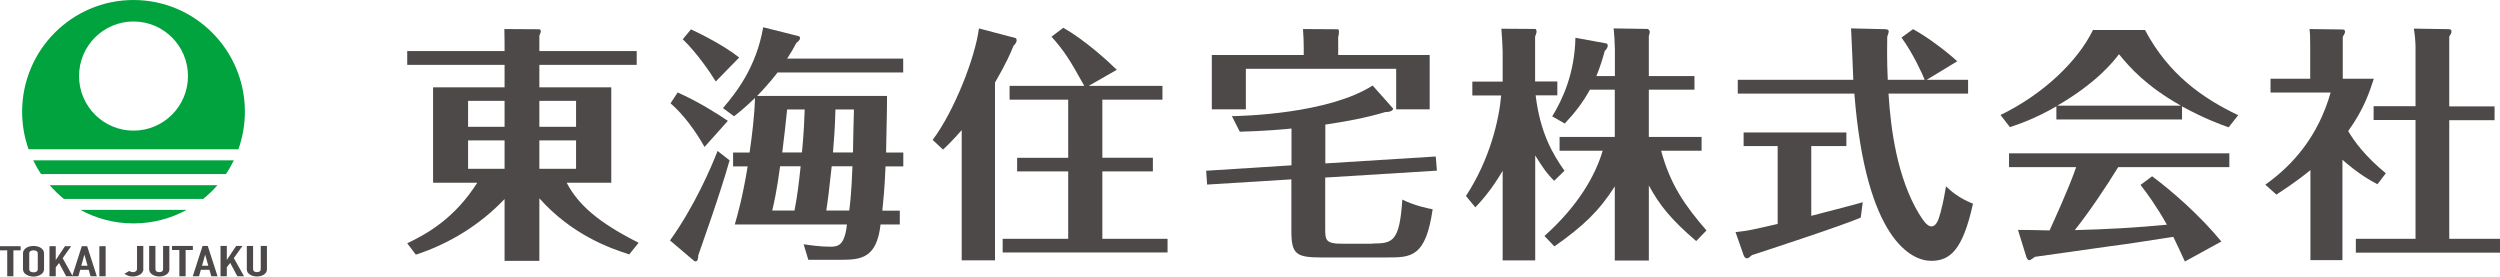
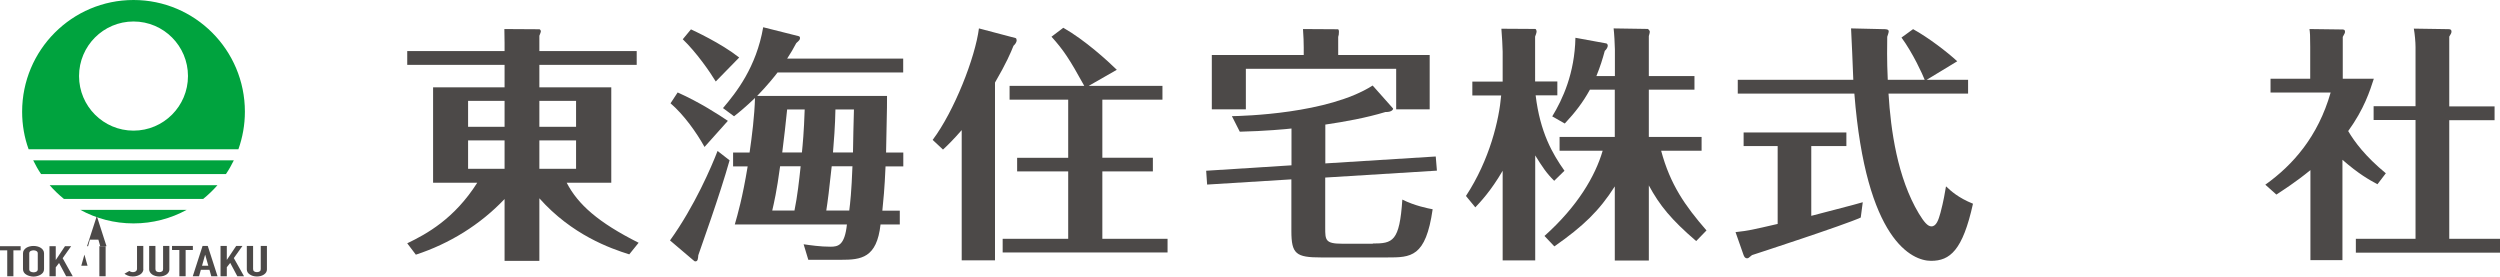
<svg xmlns="http://www.w3.org/2000/svg" id="_レイヤー_1" viewBox="0 0 235 26">
  <defs>
    <style>.cls-1{fill:none;}.cls-2{fill:#00a33e;}.cls-3{fill:#4c4948;}</style>
  </defs>
  <g id="Vector">
    <path class="cls-3" d="m60.03,22.82c-3.8-1.91-5.7-3.6-6.76-5.64h4.19v-8.97h-6.76v-2.11h9.15v-1.3h-9.15v-1.44c.04-.12.14-.32.14-.42,0-.07-.07-.19-.14-.19l-3.29-.02c0,.46.02,1.09.02,1.3v.77h-9.15v1.3h9.15v2.11h-6.72v8.97h4.15c-2.15,3.39-4.75,4.81-6.58,5.69l.81,1.07c3.17-1.04,6.04-2.81,8.34-5.23v5.81h3.27v-5.88c3.06,3.44,6.67,4.71,8.45,5.27h0s.88-1.09.88-1.09Zm-12.6-6.95h-3.43v-2.67h3.43v2.67Zm0-3.95h-3.43v-2.44h3.43v2.44Zm3.27-2.44h3.45v2.44h-3.45v-2.44Zm0,6.39v-2.67h3.45v2.67h-3.45Z" />
  </g>
  <g id="Vector-2">
    <path class="cls-3" d="m68.58,15.08h0s0,0,0,0h0Zm-2.36-1.26l2.2-2.46c-.86-.58-2.64-1.74-4.72-2.67l-.67,1.02c1.27,1.09,2.45,2.76,3.2,4.11Zm3.27-8.41c-1.74-1.37-4.29-2.53-4.54-2.65l-.77.93c1.3,1.25,2.57,3.09,3.1,3.97l2.2-2.25Zm-6.51,17.19l2.13,1.81c.14.12.18.16.25.16.25,0,.25-.26.28-.58.23-.7,2.01-5.6,2.94-8.92l-1.13-.88c-.56,1.46-2.16,5.2-4.47,8.41Zm20.39-13.59h0s0,0,0,0h0Zm1.53-2.2v-1.3h-10.91c.35-.53.56-.9.86-1.46.26-.23.35-.32.35-.46,0-.09-.02-.16-.12-.19l-3.34-.84c-.65,3.76-2.53,6.13-3.78,7.6l1.04.77c.51-.4,1.07-.86,1.97-1.72-.05,1.7-.28,3.55-.51,5.13h-1.55v1.3h1.37c-.49,2.97-.93,4.48-1.21,5.46h10.54c-.21,1.97-.83,2.09-1.55,2.09-.95,0-1.9-.14-2.52-.23l.44,1.46h3.08c1.88,0,3.36-.16,3.71-3.32h1.81v-1.3h-1.64c.09-.91.21-2,.3-4.16h1.67v-1.3h-1.62c0-.74.11-4.48.09-5.32h-12.21c.97-1,1.69-1.9,1.92-2.21h11.82Zm-6.37,3.48h1.74c-.02.65-.09,3.46-.09,4.04h-1.88c.07-.79.21-2.62.23-4.04Zm-.35,5.34h1.95c-.09,2.42-.21,3.44-.3,4.16h-2.16c.12-.74.3-2.14.51-4.16Zm-4.19-5.34h1.65c-.07,2.18-.19,3.32-.26,4.04h-1.85c.12-.91.39-3.25.46-4.04Zm-.65,5.34h1.92c-.14,1.33-.3,2.79-.58,4.16h-2.09c.16-.7.42-1.77.74-4.16Z" />
  </g>
  <g id="Vector-3">
    <path class="cls-3" d="m95.56,3.77c0-.07-.02-.16-.09-.19l-3.45-.91c-.35,2.74-2.32,7.78-4.35,10.48l.97.91c.44-.4,1.02-.98,1.76-1.83v12.24h3.13V7.76c1.07-1.84,1.48-2.81,1.74-3.46.14-.12.3-.33.3-.53Zm8.06,18.68v-6.34h4.75v-1.28h-4.75v-5.46h5.65v-1.3h-6.93l2.64-1.51c-.86-.84-2.99-2.79-5.03-3.95l-1.11.84c1.11,1.23,1.69,2.09,3.08,4.62h-7.02v1.3h5.51v5.46h-4.8v1.28h4.8v6.34h-6.16v1.28h15.5v-1.28h-6.14Z" />
  </g>
  <g id="Vector-4">
    <path class="cls-3" d="m129.04,22.91h-2.87c-1.6,0-1.6-.35-1.6-1.51v-4.71l10.5-.65-.11-1.33-10.38.65h0v-3.65c1.9-.28,3.82-.63,5.65-1.18.67.02.74-.3.72-.33l-1.92-2.16c-4.19,2.67-12.21,2.86-13.23,2.88l.74,1.46c2.32-.05,4.45-.25,4.86-.3v3.46l-8.02.51.09,1.3,7.92-.49v4.86c0,2.16.44,2.48,2.8,2.48h6.19c2.25,0,3.64,0,4.29-4.53-.39-.07-1.71-.33-2.85-.91-.26,3.95-.9,4.13-2.78,4.13Zm-11.93-16.44h14.13v3.81h3.15v-5.11h0s-8.6,0-8.6,0v-1.7c.05-.14.07-.28.07-.49,0-.18-.07-.23-.09-.23l-3.29-.02c.05.93.07,1.02.07,1.72v.72h-8.64v5.11h3.2v-3.81Z" />
  </g>
  <g id="Vector-5">
    <path class="cls-3" d="m146.09,17l.97-.95c-1.13-1.6-2.29-3.6-2.71-7.09h2.04v-1.3h-2.09V3.44c.05-.14.14-.35.14-.49,0-.02-.02-.23-.14-.23l-3.17-.02c.05.58.12,1.79.12,2.16v2.81h-2.85v1.3h2.71c-.19,2.28-1.07,6.04-3.31,9.45l.88,1.07c.46-.49,1.46-1.53,2.57-3.44v8.43h3.06v-9.87c.67,1.07,1.04,1.65,1.79,2.39h0Zm10.06-2.83h3.8v-1.3h-4.96v-4.44h4.29v-1.28h-4.29v-3.76c.02-.09.09-.28.09-.42,0-.05-.07-.18-.18-.25l-3.22-.05c.05.37.12,1.58.12,1.97v2.51h-1.74c.37-.91.58-1.6.79-2.37.12-.09.28-.33.28-.47,0-.11-.05-.21-.14-.23l-2.9-.53c-.07,3.35-1.2,5.78-2.18,7.39l1.18.67c1-1.07,1.71-2,2.36-3.18h2.34v4.44h-5.19v1.3h4.05c-.7,2.39-2.36,5.23-5.47,8.01h0s.93.98.93.98c2.73-1.91,4.22-3.35,5.68-5.64v6.97h3.2v-7.06c1.02,1.88,2.09,3.2,4.45,5.23l.97-1c-2.02-2.32-3.41-4.32-4.26-7.48Z" />
  </g>
  <g id="Vector-6">
    <path class="cls-3" d="m170.25,13.73h3.31v-1.28h-9.66v1.28h3.2v7.32c-2.43.56-2.71.63-3.96.77l.74,2.11c.07.19.14.35.35.35.09,0,.14-.02.46-.3.37-.12,8.69-2.83,10.22-3.53l.19-1.44c-.67.21-4.08,1.07-4.84,1.28v-6.55Zm12.67,3.81c-.09.53-.23,1.39-.51,2.44-.19.69-.39,1.3-.86,1.3-.35,0-.7-.42-1.18-1.21-2.02-3.37-2.64-7.85-2.85-11.27h7.48v-1.3h-3.89l2.87-1.74c-.93-.86-2.71-2.23-4.15-3.02l-1.09.79c1.09,1.49,1.99,3.48,2.18,3.97h-3.47c-.02-.58-.09-1.58-.05-4.04.05-.16.14-.4.14-.51,0-.21-.28-.21-.51-.21h0l-3.03-.07c.02.4.19,3.97.21,4.83h-10.86v1.3h10.96c1.09,13.84,5.44,15.72,7.21,15.72s2.97-.97,3.94-5.37c-1.39-.56-2.09-1.21-2.52-1.62Z" />
  </g>
  <g id="Vector-7">
-     <path class="cls-3" d="m188.83,15.71h6.33c-.74,2.14-2.18,5.23-2.5,5.95-.44-.02-2.5-.05-2.97-.05l.79,2.55c.05.12.12.3.3.3.07,0,.46-.28.51-.32.6-.09,6.39-.9,7.09-1,1.97-.25,3.94-.58,5.91-.88.39.79.67,1.42,1.09,2.32l3.43-1.88c-2.02-2.44-4.52-4.65-6.51-6.13l-1.09.81c.62.81,1.43,1.88,2.48,3.74-2.87.28-5.77.44-8.66.51,1.37-1.72,2.96-4.09,4.08-5.92h10.45v-1.3h-20.71v1.3Zm4.47-5.71v1.23h11.81v-1.23c2.09,1.14,3.5,1.65,4.38,1.97l.9-1.14c-3.34-1.6-6.53-3.81-8.76-8.01h-4.89c-1.44,2.95-4.68,6.04-8.69,7.99l.88,1.14c.79-.26,2.37-.79,4.36-1.95Zm5.89-4.9c1,1.23,2.52,2.97,5.81,4.83h-11.61c3.71-2.16,5.26-4.13,5.79-4.83Z" />
-   </g>
+     </g>
  <g id="Vector-8">
    <path class="cls-3" d="m223.49,17.31s0,0,0,0h0s0,0,0,0Zm.78-1.02c-1.92-1.58-2.94-2.95-3.54-3.97,1.51-2.09,2.04-3.78,2.41-4.92h-2.92v-3.93c.19-.35.21-.37.21-.49,0-.21-.16-.21-.28-.21l-3.06-.04c.05.35.07.56.07,1.65v3.02h-3.73v1.3h5.65c-1.18,4.13-3.54,6.81-6.14,8.66l1.04.93c.6-.4,1.78-1.14,3.2-2.3v8.46h3.01v-9.43c1.55,1.35,2.48,1.86,3.29,2.3l.78-1.02Zm5.96,6.18v-11.17h4.26v-1.3h-4.26V3.44c.14-.23.21-.33.21-.47,0-.23-.19-.23-.3-.23l-3.24-.05c.09.49.16,1.25.16,1.74v5.55h-3.94v1.3h0s3.94,0,3.94,0v11.17h-5.61v1.3h13.55v-1.3h-4.77Z" />
  </g>
  <g id="Vector-9">
    <path class="cls-2" d="m4.67,17.41c.41.47.86.9,1.34,1.29h13.09c.48-.39.93-.82,1.34-1.29H4.67Z" />
  </g>
  <g id="Vector-10">
    <path class="cls-2" d="m7.56,19.73c1.48.81,3.18,1.27,4.99,1.27h0c1.81,0,3.51-.46,4.99-1.27H7.56Z" />
  </g>
  <g id="Vector-11">
    <path class="cls-2" d="m3.12,15.07c.22.45.46.88.74,1.29h17.38c.28-.41.52-.84.74-1.29H3.12Z" />
  </g>
  <g id="Vector-12">
    <path class="cls-2" d="m12.55,0C6.77,0,2.08,4.7,2.08,10.5c0,1.24.21,2.43.61,3.53h19.72c.39-1.1.61-2.29.61-3.53C23.02,4.7,18.33,0,12.55,0Zm0,12.28c-2.83,0-5.12-2.3-5.12-5.13s2.29-5.13,5.12-5.13,5.12,2.3,5.12,5.13-2.29,5.13-5.12,5.13Z" />
  </g>
  <g id="Vector_クリッピングパス">
    <path class="cls-1" d="m3.86,16.36h17.38c.28-.41.52-.84.74-1.29H3.12c.21.45.46.88.74,1.29Z" />
  </g>
  <g id="Vector_クリッピングパス-2">
    <path class="cls-1" d="m6,18.69h13.1c.48-.39.93-.82,1.34-1.29H4.66c.41.47.85.9,1.34,1.29Z" />
  </g>
  <g id="Vector_クリッピングパス-3">
    <path class="cls-1" d="m12.55,0C6.77,0,2.08,4.7,2.08,10.5c0,1.24.21,2.43.61,3.53h19.73c.39-1.11.61-2.29.61-3.53h0C23.02,4.7,18.33,0,12.55,0Z" />
  </g>
  <g id="Vector_クリッピングパス-4">
-     <path class="cls-1" d="m7.56,19.74c1.48.81,3.18,1.27,4.99,1.27s3.51-.46,4.99-1.27H7.56Z" />
-   </g>
+     </g>
  <g id="Vector-13">
    <polygon class="cls-3" points="0 23.14 0 23.53 .68 23.53 .68 25.97 1.26 25.97 1.26 23.53 1.94 23.53 1.94 23.14 0 23.14" />
  </g>
  <g id="Vector-14">
    <path class="cls-3" d="m4.05,23.51c-.06-.09-.13-.16-.23-.22-.09-.06-.2-.1-.32-.13-.12-.03-.23-.04-.35-.04s-.24.01-.35.04c-.12.03-.22.07-.32.13-.09.06-.17.13-.23.22-.06.09-.09.19-.09.3v1.49c0,.12.03.22.09.31.06.09.13.16.23.21.09.06.2.1.32.13.12.03.23.05.35.05s.24-.02.35-.05c.11-.03.22-.07.32-.13.1-.06.17-.13.23-.21.06-.09.09-.19.09-.31v-1.49c0-.11-.03-.21-.09-.3Zm-.5,1.8c0,.1-.04.17-.12.22-.08.05-.17.07-.28.07s-.2-.03-.28-.07c-.08-.05-.12-.12-.12-.22v-1.49c0-.1.04-.17.12-.22.08-.04.17-.07.28-.07s.2.02.28.07c.08.05.12.12.12.22v1.49Z" />
  </g>
  <g id="Vector-15">
    <polygon class="cls-3" points="5.89 24.27 6.69 23.14 6.11 23.14 5.25 24.43 5.24 24.43 5.24 23.14 4.65 23.14 4.65 25.97 5.24 25.97 5.24 25.13 5.55 24.72 6.22 25.97 6.84 25.97 5.89 24.27" />
  </g>
  <g id="Vector-16">
-     <path class="cls-3" d="m8.18,23.14h-.49l-.91,2.83h.59l.17-.61h.8l.17.61h.59l-.91-2.83Zm-.54,1.84l.29-1.03h.01l.29,1.03h-.59Z" />
+     <path class="cls-3" d="m8.18,23.14h-.49h.59l.17-.61h.8l.17.61h.59l-.91-2.83Zm-.54,1.84l.29-1.03h.01l.29,1.03h-.59Z" />
  </g>
  <g id="Vector-17">
    <rect class="cls-3" x="9.34" y="23.14" width=".59" height="2.83" />
  </g>
  <g id="Vector-18">
    <path class="cls-3" d="m13.47,25.3v-2.18h-.59v2.13c0,.07-.01.13-.04.17-.03.04-.06.08-.1.1-.04.02-.08.04-.13.05-.05,0-.09.01-.12.01-.06,0-.12-.01-.18-.03-.06-.02-.1-.04-.15-.08l-.46.26c.07.06.17.11.3.17.13.06.28.09.47.09.16,0,.3-.02.42-.06.12-.04.23-.09.32-.15.09-.06.15-.14.2-.22.04-.08.07-.17.07-.26h0Z" />
  </g>
  <g id="Vector-19">
    <path class="cls-3" d="m15.92,25.33v-2.21h-.59v2.17c0,.1-.03.18-.1.22-.07.05-.16.07-.26.07s-.19-.02-.26-.07c-.07-.05-.1-.12-.1-.22v-2.17h-.59v2.21c0,.09.03.18.08.26.05.08.12.15.2.21.09.06.19.11.31.14.11.03.24.05.37.05s.26-.02.37-.05c.12-.04.22-.08.3-.14.09-.06.15-.13.2-.21.05-.08.07-.17.07-.26h0Z" />
  </g>
  <g id="Vector-20">
    <polygon class="cls-3" points="16.17 23.12 16.17 23.5 16.86 23.5 16.86 25.97 17.45 25.97 17.45 23.5 18.13 23.5 18.13 23.12 16.17 23.12" />
  </g>
  <g id="Vector-21">
    <path class="cls-3" d="m19.53,23.12h-.49l-.92,2.85h.59l.17-.61h.81l.17.61h.59l-.92-2.85Zm-.54,1.86l.29-1.03h.01l.29,1.03h-.59Z" />
  </g>
  <g id="Vector-22">
    <polygon class="cls-3" points="21.98 24.26 22.79 23.12 22.2 23.12 21.33 24.42 21.32 24.42 21.32 23.12 20.73 23.12 20.73 25.97 21.32 25.97 21.32 25.12 21.64 24.71 22.31 25.97 22.94 25.97 21.98 24.26" />
  </g>
  <g id="Vector-23">
    <path class="cls-3" d="m24.51,23.12v2.17c0,.1-.03.18-.1.22-.07.05-.16.07-.26.07s-.19-.02-.26-.07c-.07-.05-.1-.12-.1-.22v-2.17h-.59v2.21c0,.09.03.18.07.26.05.08.12.15.21.21.09.06.19.11.3.14.12.03.24.05.37.05s.26-.02.37-.05c.12-.04.22-.08.3-.14.09-.06.15-.13.2-.21.05-.08.07-.17.07-.26v-2.21h-.59Z" />
  </g>
</svg>